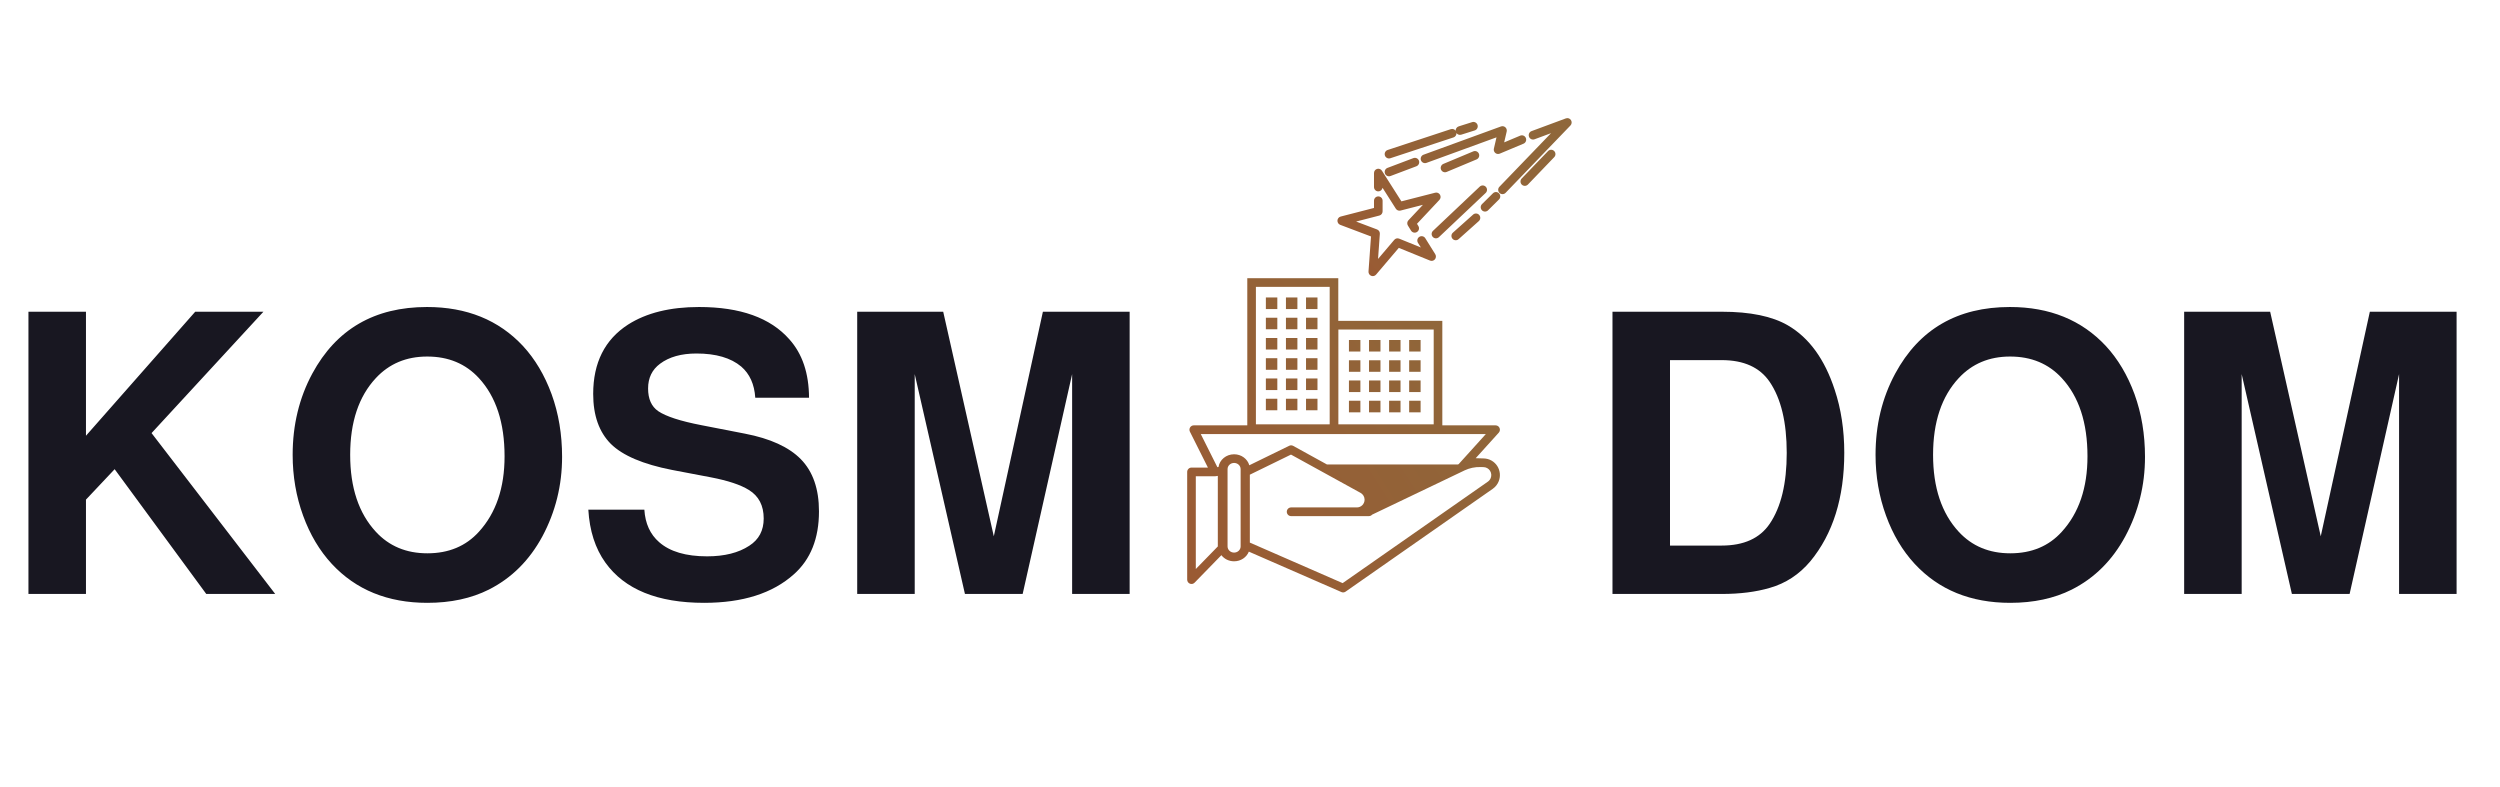
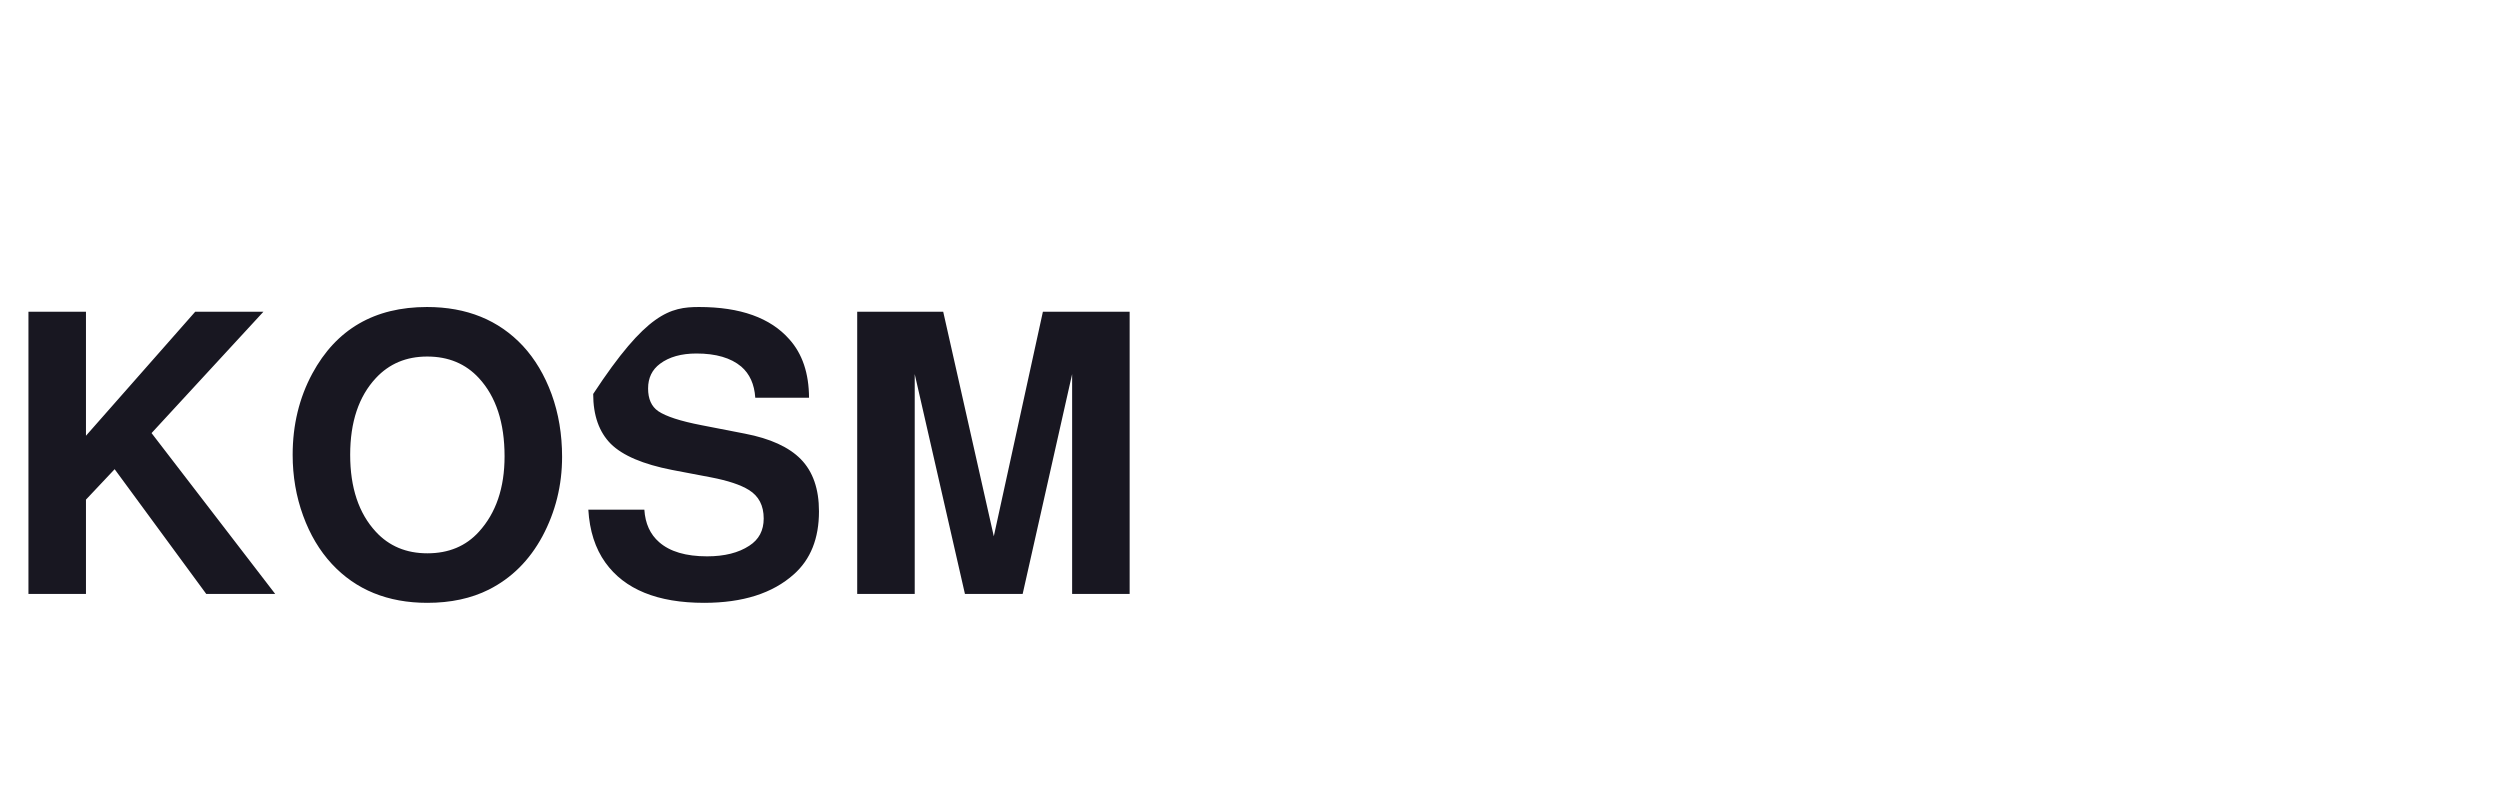
<svg xmlns="http://www.w3.org/2000/svg" width="127" height="40" viewBox="0 0 127 40" fill="none">
-   <path d="M4.367 25.381V30.173H1.445V15.836H4.367V22.136L9.917 15.836H13.382L7.699 22.001L13.981 30.173H10.478L5.824 23.835L4.367 25.381ZM21.691 15.596C23.709 15.596 25.334 16.256 26.565 17.574C27.18 18.24 27.666 19.056 28.021 20.023C28.377 21.002 28.554 22.065 28.554 23.211C28.554 24.651 28.221 25.996 27.555 27.244C26.895 28.467 25.987 29.369 24.832 29.952C23.938 30.4 22.897 30.624 21.71 30.624C19.699 30.624 18.081 29.965 16.856 28.646C16.234 27.974 15.748 27.157 15.399 26.197C15.044 25.224 14.867 24.194 14.867 23.105C14.867 21.588 15.2 20.212 15.866 18.976C17.084 16.723 19.026 15.596 21.691 15.596ZM21.701 18.112C20.641 18.112 19.772 18.477 19.093 19.207C18.223 20.141 17.789 21.441 17.789 23.105C17.789 24.77 18.223 26.073 19.093 27.014C19.765 27.743 20.638 28.108 21.71 28.108C22.796 28.108 23.668 27.743 24.328 27.014C25.197 26.06 25.632 24.783 25.632 23.182C25.632 21.473 25.197 20.148 24.328 19.207C23.655 18.477 22.78 18.112 21.701 18.112ZM41.099 20.205H38.368C38.323 19.52 38.085 18.992 37.654 18.621C37.127 18.179 36.369 17.958 35.379 17.958C34.611 17.958 33.996 18.131 33.532 18.477C33.126 18.778 32.923 19.197 32.923 19.735C32.923 20.266 33.094 20.65 33.437 20.887C33.837 21.156 34.567 21.393 35.626 21.598L37.844 22.03C39.133 22.279 40.078 22.712 40.681 23.326C41.296 23.953 41.604 24.837 41.604 25.977C41.604 27.353 41.179 28.419 40.328 29.174C39.25 30.141 37.73 30.624 35.769 30.624C33.402 30.624 31.73 29.942 30.753 28.579C30.239 27.862 29.95 26.966 29.887 25.89H32.733C32.777 26.594 33.028 27.145 33.485 27.542C34.031 28.022 34.843 28.262 35.921 28.262C36.803 28.262 37.517 28.083 38.063 27.724C38.552 27.41 38.796 26.95 38.796 26.341C38.796 25.682 38.545 25.199 38.044 24.891C37.625 24.629 36.981 24.415 36.112 24.248L34.142 23.873C32.669 23.585 31.632 23.144 31.029 22.548C30.433 21.947 30.134 21.102 30.134 20.013C30.134 18.426 30.724 17.251 31.905 16.489C32.837 15.894 34.04 15.596 35.512 15.596C37.606 15.596 39.136 16.143 40.1 17.238C40.76 17.974 41.093 18.963 41.099 20.205ZM46.468 19.005V30.173H43.546V15.836H47.915L50.485 27.244L52.979 15.836H57.386V30.173H54.464V19.005L51.951 30.173H49.019L46.468 19.005Z" fill="#181721" />
-   <path d="M81.914 30.173V15.836H87.473C88.913 15.836 90.03 16.067 90.823 16.528C91.902 17.155 92.695 18.247 93.203 19.802C93.527 20.775 93.689 21.841 93.689 23C93.689 25.285 93.114 27.122 91.966 28.512C91.401 29.184 90.712 29.635 89.9 29.866C89.202 30.07 88.393 30.173 87.473 30.173H81.914ZM84.836 27.715H87.463C88.587 27.715 89.399 27.346 89.9 26.61C90.478 25.759 90.766 24.558 90.766 23.009C90.766 21.454 90.478 20.25 89.9 19.399C89.399 18.663 88.587 18.294 87.463 18.294H84.836V27.715ZM102.103 15.596C104.121 15.596 105.745 16.256 106.976 17.574C107.592 18.24 108.077 19.056 108.433 20.023C108.788 21.002 108.966 22.065 108.966 23.211C108.966 24.651 108.633 25.996 107.966 27.244C107.306 28.467 106.399 29.369 105.244 29.952C104.349 30.4 103.309 30.624 102.122 30.624C100.11 30.624 98.492 29.965 97.268 28.646C96.646 27.974 96.16 27.157 95.811 26.197C95.456 25.224 95.278 24.194 95.278 23.105C95.278 21.588 95.611 20.212 96.278 18.976C97.496 16.723 99.438 15.596 102.103 15.596ZM102.112 18.112C101.053 18.112 100.183 18.477 99.504 19.207C98.635 20.141 98.2 21.441 98.2 23.105C98.2 24.77 98.635 26.073 99.504 27.014C100.177 27.743 101.05 28.108 102.122 28.108C103.207 28.108 104.08 27.743 104.739 27.014C105.609 26.06 106.044 24.783 106.044 23.182C106.044 21.473 105.609 20.148 104.739 19.207C104.067 18.477 103.191 18.112 102.112 18.112ZM113.877 19.005V30.173H110.955V15.836H115.324L117.894 27.244L120.388 15.836H124.795V30.173H121.873V19.005L119.36 30.173H116.428L113.877 19.005Z" fill="#181721" />
-   <path fill-rule="evenodd" clip-rule="evenodd" d="M79.779 6.375C79.85 6.301 79.861 6.187 79.805 6.101C79.75 6.014 79.642 5.978 79.546 6.014L77.802 6.661C77.689 6.703 77.631 6.83 77.673 6.945C77.714 7.059 77.84 7.118 77.954 7.076L78.794 6.764L76.17 9.488C76.085 9.576 76.088 9.715 76.174 9.8C76.261 9.885 76.4 9.883 76.484 9.796L79.779 6.375ZM74.916 6.626C75.031 6.59 75.096 6.466 75.06 6.349C75.023 6.233 74.901 6.168 74.785 6.204L74.101 6.42C74.004 6.451 73.943 6.543 73.947 6.641C73.893 6.566 73.795 6.531 73.702 6.561L70.493 7.619C70.378 7.657 70.315 7.782 70.353 7.898C70.39 8.013 70.514 8.077 70.629 8.039L73.838 6.981C73.934 6.95 73.993 6.858 73.989 6.761C74.043 6.836 74.139 6.871 74.231 6.842L74.916 6.626ZM76.54 6.681C76.558 6.602 76.532 6.52 76.472 6.466C76.412 6.412 76.328 6.396 76.252 6.423L72.316 7.859C72.202 7.9 72.143 8.027 72.184 8.141C72.225 8.256 72.351 8.316 72.465 8.274L76.022 6.977L75.889 7.552C75.87 7.633 75.898 7.717 75.961 7.771C76.023 7.824 76.111 7.838 76.186 7.806L77.395 7.299C77.507 7.252 77.56 7.123 77.513 7.01C77.467 6.898 77.339 6.844 77.227 6.891L76.412 7.233L76.54 6.681ZM78.955 7.983C79.04 7.895 79.037 7.755 78.95 7.67C78.864 7.585 78.725 7.588 78.641 7.675L77.303 9.067C77.219 9.155 77.222 9.295 77.308 9.38C77.395 9.465 77.534 9.462 77.618 9.375L78.955 7.983ZM75.01 8.098C75.121 8.051 75.174 7.922 75.128 7.809C75.081 7.696 74.953 7.643 74.842 7.69L73.323 8.326C73.211 8.373 73.158 8.503 73.204 8.615C73.251 8.728 73.379 8.781 73.49 8.734L75.01 8.098ZM71.953 8.446C72.067 8.403 72.124 8.276 72.082 8.162C72.039 8.047 71.913 7.989 71.8 8.032L70.484 8.529C70.371 8.571 70.313 8.699 70.356 8.813C70.398 8.927 70.524 8.985 70.638 8.942L71.953 8.446ZM75.471 9.803C75.559 9.72 75.564 9.58 75.481 9.491C75.398 9.402 75.26 9.397 75.171 9.481L72.797 11.726C72.708 11.809 72.704 11.949 72.787 12.038C72.869 12.127 73.008 12.131 73.096 12.048L75.471 9.803ZM76.148 10.134C76.235 10.049 76.236 9.909 76.151 9.822C76.067 9.735 75.928 9.733 75.842 9.819L75.286 10.369C75.199 10.455 75.198 10.595 75.283 10.682C75.367 10.769 75.506 10.77 75.592 10.685L76.148 10.134ZM75.124 11.232C75.215 11.151 75.223 11.011 75.143 10.92C75.063 10.829 74.924 10.82 74.834 10.901L73.807 11.819C73.716 11.899 73.708 12.039 73.788 12.13C73.868 12.222 74.007 12.23 74.097 12.149L75.124 11.232ZM70.202 8.673C70.149 8.59 70.049 8.553 69.956 8.58C69.862 8.608 69.799 8.694 69.799 8.792V9.501C69.799 9.623 69.896 9.722 70.017 9.722C70.125 9.722 70.215 9.643 70.233 9.54L70.908 10.602C70.959 10.682 71.055 10.72 71.146 10.697L72.285 10.405L71.548 11.19C71.479 11.263 71.468 11.374 71.522 11.459L71.681 11.716C71.746 11.819 71.881 11.85 71.983 11.785C72.086 11.72 72.117 11.584 72.052 11.481L71.983 11.369L73.122 10.155C73.189 10.084 73.202 9.977 73.152 9.892C73.103 9.807 73.004 9.765 72.91 9.789L71.192 10.229L70.202 8.673ZM70.236 10.198C70.236 10.076 70.138 9.977 70.017 9.977C69.896 9.977 69.799 10.076 69.799 10.198V10.564L68.106 11.001C68.013 11.025 67.947 11.107 67.942 11.203C67.937 11.299 67.994 11.388 68.084 11.422L69.647 12.012L69.52 13.791C69.513 13.886 69.567 13.975 69.655 14.011C69.742 14.047 69.843 14.023 69.904 13.95L71.059 12.592L72.644 13.237C72.732 13.273 72.833 13.247 72.894 13.174C72.955 13.1 72.962 12.995 72.911 12.914L72.404 12.101C72.339 11.998 72.204 11.967 72.102 12.032C71.999 12.097 71.969 12.233 72.033 12.337L72.18 12.571L71.077 12.123C70.99 12.087 70.89 12.112 70.829 12.184L70.005 13.154L70.096 11.879C70.103 11.781 70.045 11.69 69.954 11.656L68.891 11.255L70.072 10.95C70.168 10.925 70.236 10.837 70.236 10.736V10.198Z" fill="url(#paint0_linear_2199_186812)" />
-   <path fill-rule="evenodd" clip-rule="evenodd" d="M67.548 14.573H63.8V21.557H67.548V14.573ZM73.27 21.608H75.977C76.064 21.608 76.142 21.66 76.177 21.74C76.212 21.82 76.197 21.913 76.139 21.978L74.965 23.277L75.381 23.289C75.657 23.297 75.911 23.441 76.061 23.674C76.207 23.902 76.236 24.188 76.138 24.441C76.078 24.598 75.972 24.734 75.834 24.83L68.355 30.056C68.293 30.1 68.213 30.108 68.144 30.077L63.441 28.023C63.328 28.31 63.035 28.514 62.692 28.514C62.426 28.514 62.191 28.392 62.046 28.203L60.684 29.601C60.621 29.665 60.527 29.684 60.445 29.65C60.362 29.616 60.309 29.535 60.309 29.446V23.974C60.309 23.852 60.407 23.753 60.528 23.753H61.362L60.447 21.929C60.413 21.86 60.416 21.779 60.456 21.714C60.496 21.648 60.566 21.608 60.643 21.608H63.362V14.131H67.985V16.3H73.27V21.608ZM72.832 16.741H67.989V21.557H72.832V16.741ZM69.108 17.271H68.526V17.858H69.108V17.271ZM69.546 17.271H70.128V17.858H69.546V17.271ZM71.147 17.271H70.566V17.858H71.147V17.271ZM71.585 17.271H72.167V17.858H71.585V17.271ZM69.108 18.3H68.526V18.887H69.108V18.3ZM69.546 18.3H70.128V18.887H69.546V18.3ZM71.147 18.3H70.566V18.887H71.147V18.3ZM71.585 18.3H72.167V18.887H71.585V18.3ZM69.108 19.328H68.526V19.916H69.108V19.328ZM69.546 19.328H70.128V19.916H69.546V19.328ZM71.147 19.328H70.566V19.916H71.147V19.328ZM71.585 19.328H72.167V19.916H71.585V19.328ZM69.108 20.357H68.526V20.945H69.108V20.357ZM69.546 20.357H70.128V20.945H69.546V20.357ZM71.147 20.357H70.566V20.945H71.147V20.357ZM71.585 20.357H72.167V20.945H71.585V20.357ZM64.888 15.112H64.306V15.699H64.888V15.112ZM65.326 15.112H65.908V15.699H65.326V15.112ZM66.928 15.112H66.346V15.699H66.928V15.112ZM64.306 16.141H64.888V16.728H64.306V16.141ZM65.908 16.141H65.326V16.728H65.908V16.141ZM66.346 16.141H66.928V16.728H66.346V16.141ZM64.888 17.169H64.306V17.757H64.888V17.169ZM65.326 17.169H65.908V17.757H65.326V17.169ZM66.928 17.169H66.346V17.757H66.928V17.169ZM64.306 18.198H64.888V18.785H64.306V18.198ZM65.908 18.198H65.326V18.785H65.908V18.198ZM66.346 18.198H66.928V18.785H66.346V18.198ZM64.888 19.227H64.306V19.814H64.888V19.227ZM65.326 19.227H65.908V19.814H65.326V19.227ZM66.928 19.227H66.346V19.814H66.928V19.227ZM64.306 20.256H64.888V20.843H64.306V20.256ZM65.908 20.256H65.326V20.843H65.908V20.256ZM66.346 20.256H66.928V20.843H66.346V20.256ZM62.692 23.077C62.289 23.077 61.955 23.358 61.9 23.724L61.842 23.732L60.999 22.05H75.481L74.109 23.568C74.094 23.584 74.074 23.596 74.052 23.596H67.411L65.693 22.65C65.631 22.616 65.556 22.614 65.493 22.645L63.465 23.636C63.374 23.314 63.062 23.077 62.692 23.077ZM63.492 27.564V24.114L65.582 23.093L69.118 25.039C69.243 25.108 69.321 25.24 69.321 25.384C69.321 25.601 69.147 25.777 68.932 25.777H65.588C65.467 25.777 65.369 25.876 65.369 25.998C65.369 26.12 65.467 26.219 65.588 26.219H69.54C69.605 26.219 69.664 26.19 69.704 26.144L74.332 23.929C74.354 23.922 74.376 23.912 74.395 23.898C74.65 23.777 74.928 23.718 75.21 23.726L75.368 23.73C75.5 23.734 75.621 23.803 75.693 23.914C75.763 24.023 75.777 24.16 75.73 24.281C75.701 24.356 75.65 24.421 75.585 24.467L68.206 29.623L63.492 27.564ZM61.749 24.192L61.865 24.175V27.759L60.747 28.906V24.194H61.718C61.728 24.194 61.739 24.194 61.749 24.192ZM63.024 27.758V23.831C63.024 23.658 62.875 23.517 62.692 23.517C62.509 23.517 62.36 23.658 62.36 23.831V27.758C62.36 27.931 62.509 28.072 62.692 28.072C62.875 28.072 63.024 27.931 63.024 27.758Z" fill="url(#paint1_linear_2199_186812)" />
+   <path d="M4.367 25.381V30.173H1.445V15.836H4.367V22.136L9.917 15.836H13.382L7.699 22.001L13.981 30.173H10.478L5.824 23.835L4.367 25.381ZM21.691 15.596C23.709 15.596 25.334 16.256 26.565 17.574C27.18 18.24 27.666 19.056 28.021 20.023C28.377 21.002 28.554 22.065 28.554 23.211C28.554 24.651 28.221 25.996 27.555 27.244C26.895 28.467 25.987 29.369 24.832 29.952C23.938 30.4 22.897 30.624 21.71 30.624C19.699 30.624 18.081 29.965 16.856 28.646C16.234 27.974 15.748 27.157 15.399 26.197C15.044 25.224 14.867 24.194 14.867 23.105C14.867 21.588 15.2 20.212 15.866 18.976C17.084 16.723 19.026 15.596 21.691 15.596ZM21.701 18.112C20.641 18.112 19.772 18.477 19.093 19.207C18.223 20.141 17.789 21.441 17.789 23.105C17.789 24.77 18.223 26.073 19.093 27.014C19.765 27.743 20.638 28.108 21.71 28.108C22.796 28.108 23.668 27.743 24.328 27.014C25.197 26.06 25.632 24.783 25.632 23.182C25.632 21.473 25.197 20.148 24.328 19.207C23.655 18.477 22.78 18.112 21.701 18.112ZM41.099 20.205H38.368C38.323 19.52 38.085 18.992 37.654 18.621C37.127 18.179 36.369 17.958 35.379 17.958C34.611 17.958 33.996 18.131 33.532 18.477C33.126 18.778 32.923 19.197 32.923 19.735C32.923 20.266 33.094 20.65 33.437 20.887C33.837 21.156 34.567 21.393 35.626 21.598L37.844 22.03C39.133 22.279 40.078 22.712 40.681 23.326C41.296 23.953 41.604 24.837 41.604 25.977C41.604 27.353 41.179 28.419 40.328 29.174C39.25 30.141 37.73 30.624 35.769 30.624C33.402 30.624 31.73 29.942 30.753 28.579C30.239 27.862 29.95 26.966 29.887 25.89H32.733C32.777 26.594 33.028 27.145 33.485 27.542C34.031 28.022 34.843 28.262 35.921 28.262C36.803 28.262 37.517 28.083 38.063 27.724C38.552 27.41 38.796 26.95 38.796 26.341C38.796 25.682 38.545 25.199 38.044 24.891C37.625 24.629 36.981 24.415 36.112 24.248L34.142 23.873C32.669 23.585 31.632 23.144 31.029 22.548C30.433 21.947 30.134 21.102 30.134 20.013C32.837 15.894 34.04 15.596 35.512 15.596C37.606 15.596 39.136 16.143 40.1 17.238C40.76 17.974 41.093 18.963 41.099 20.205ZM46.468 19.005V30.173H43.546V15.836H47.915L50.485 27.244L52.979 15.836H57.386V30.173H54.464V19.005L51.951 30.173H49.019L46.468 19.005Z" fill="#181721" />
  <defs>
    <linearGradient id="paint0_linear_2199_186812" x1="67.941" y1="13.609" x2="76.6" y2="5.374" gradientUnits="userSpaceOnUse">
      <stop stop-color="#9A5A33" />
      <stop offset="1" stop-color="#8F673A" />
    </linearGradient>
    <linearGradient id="paint1_linear_2199_186812" x1="60.309" y1="29.262" x2="75.948" y2="19.277" gradientUnits="userSpaceOnUse">
      <stop stop-color="#9A5A33" />
      <stop offset="1" stop-color="#8F673A" />
    </linearGradient>
  </defs>
</svg>